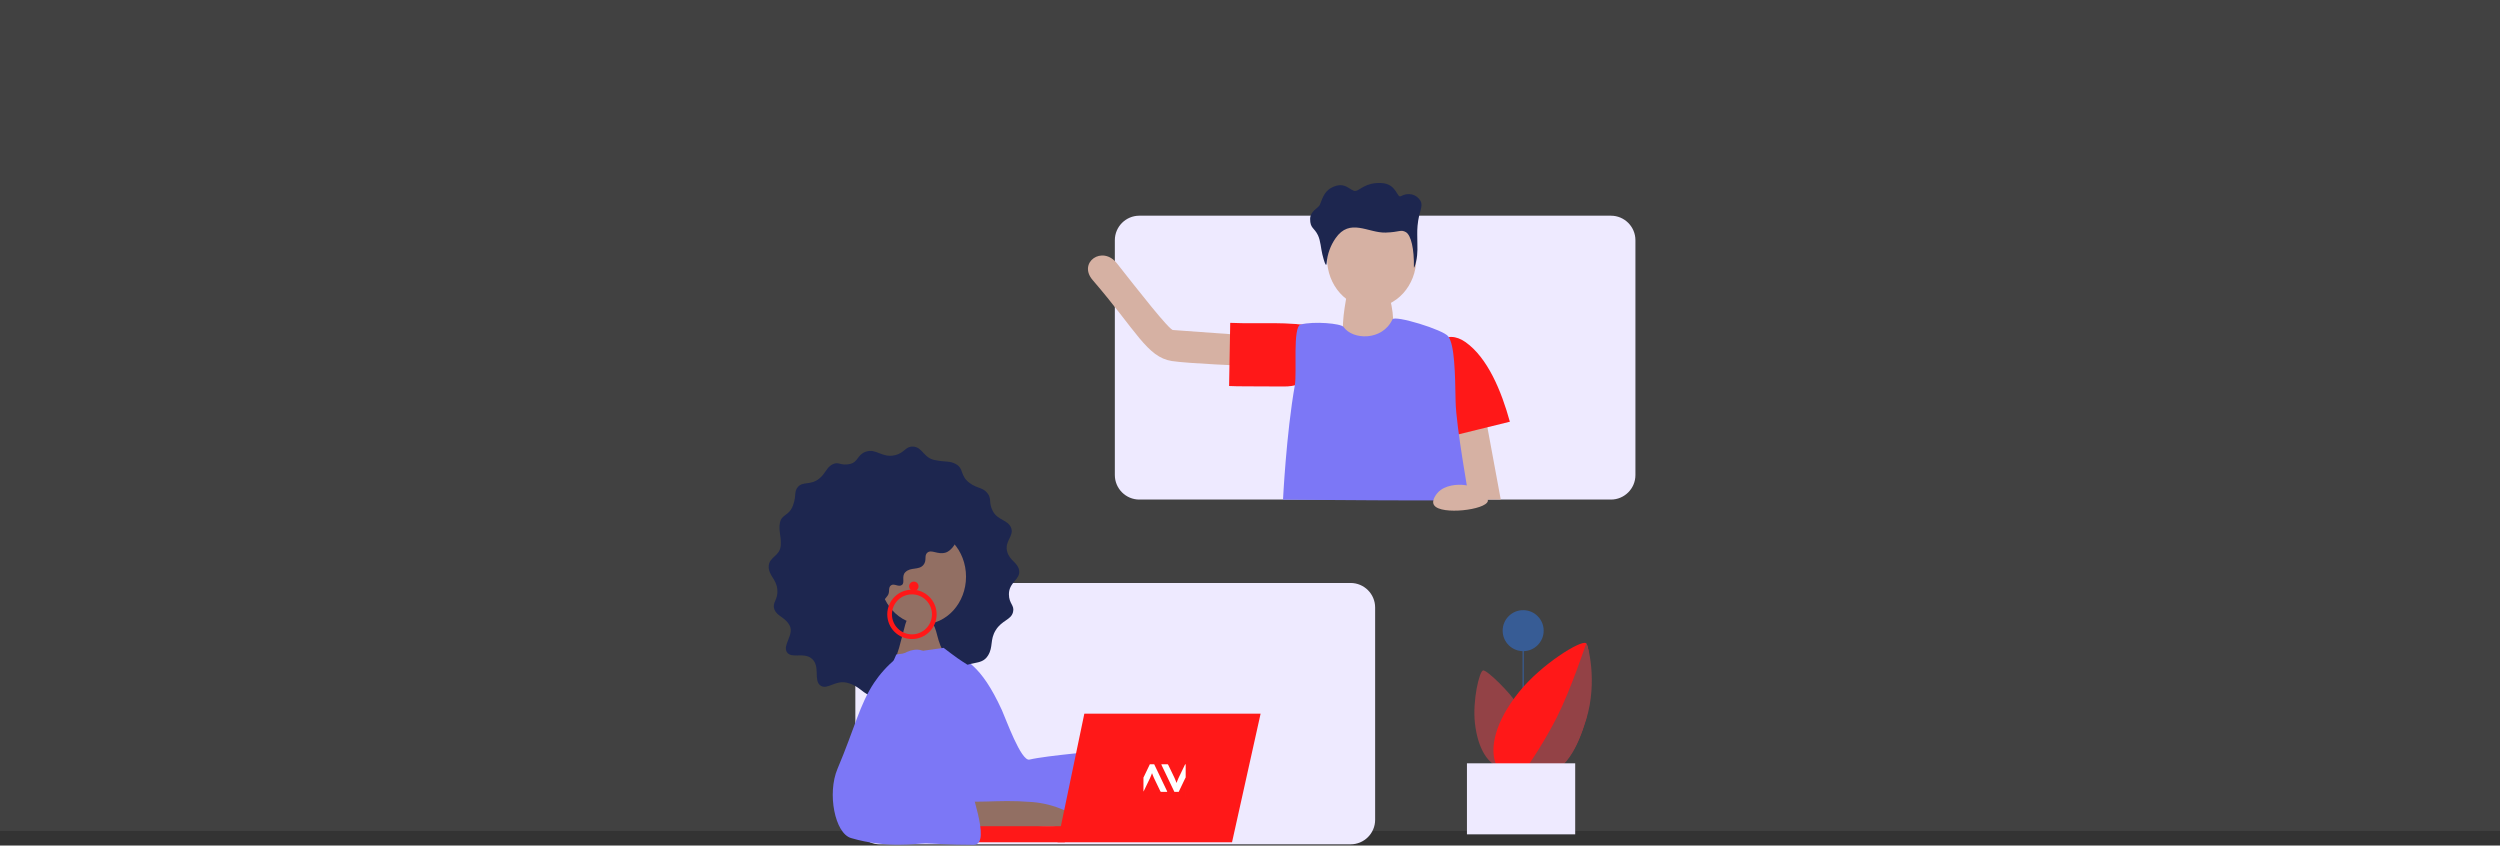
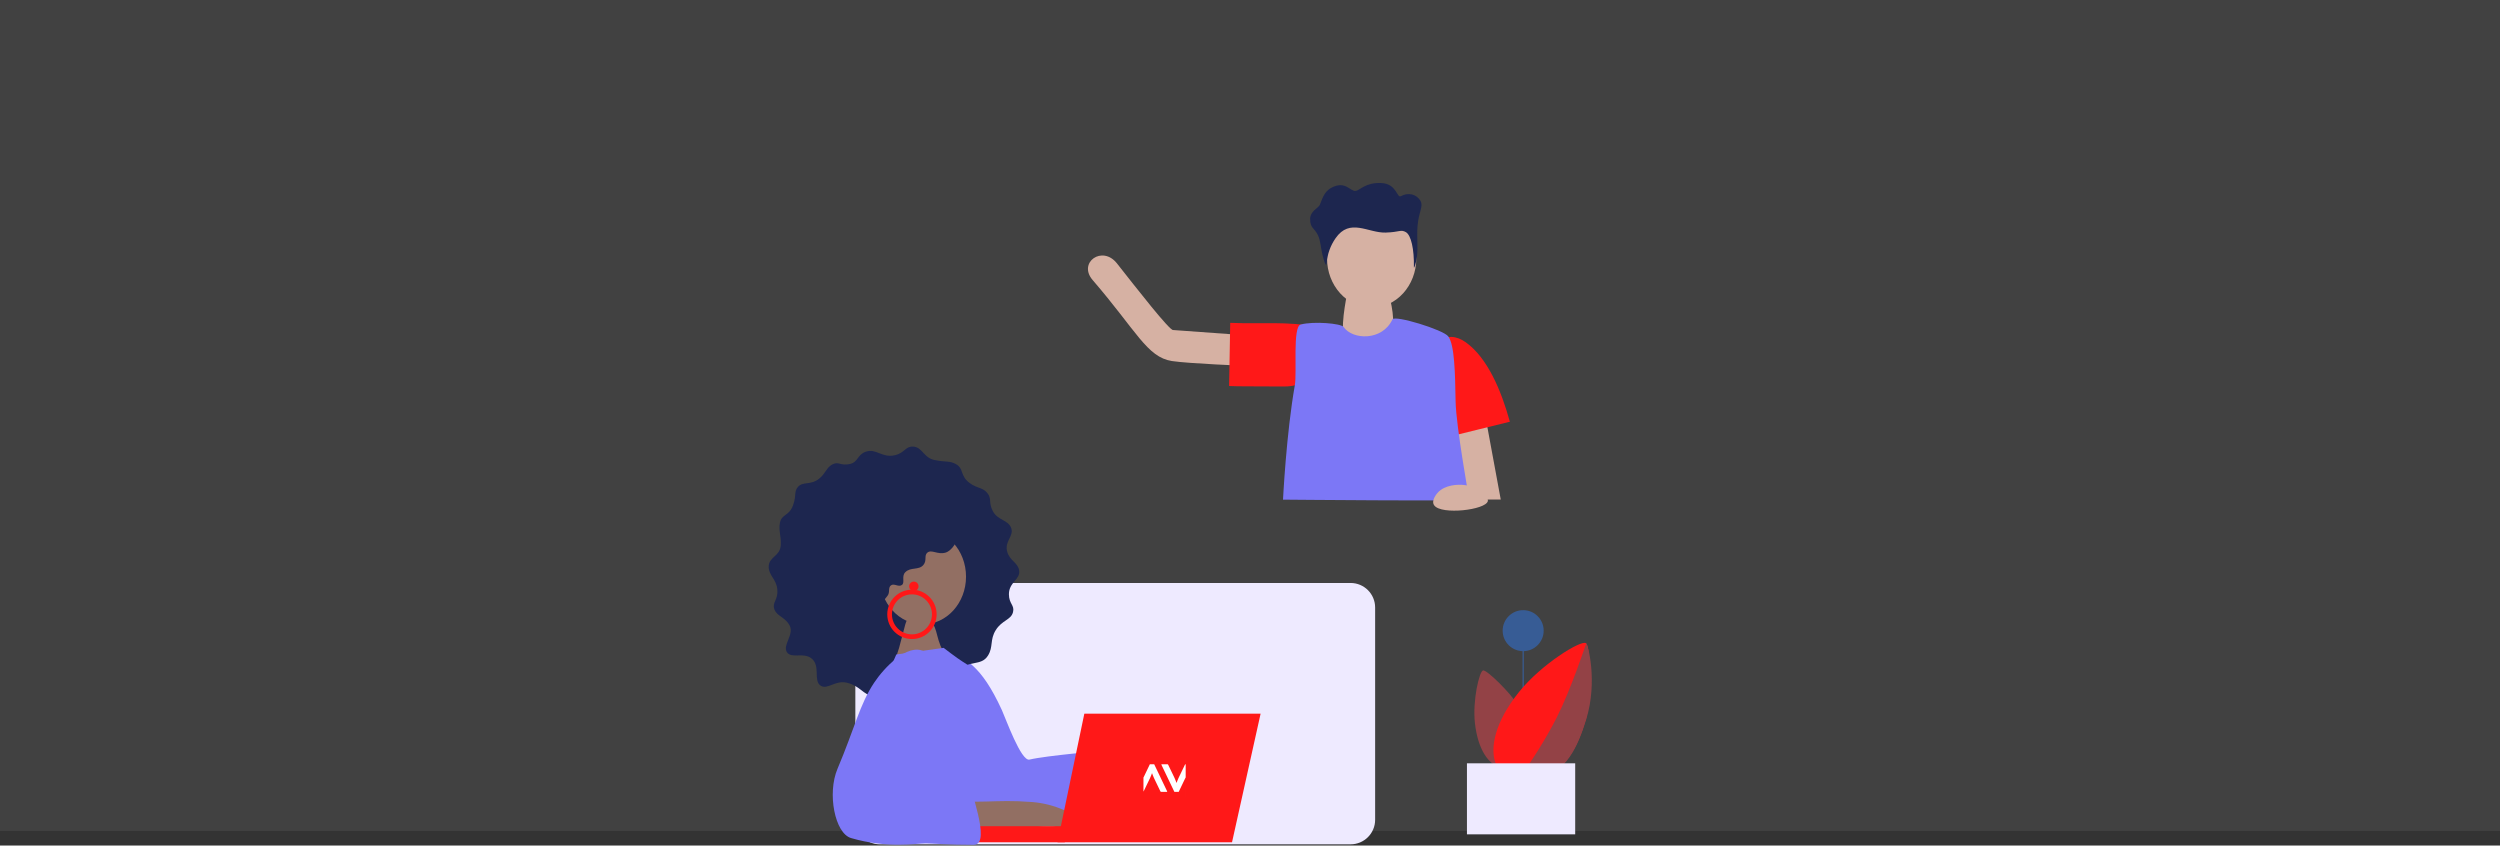
<svg xmlns="http://www.w3.org/2000/svg" fill="none" height="462" viewBox="0 0 1366 462" width="1366">
  <rect x="0" y="0" width="1366" height="462" fill="#333333" stroke="none" />
  <rect fill="#C4C4C4" fill-opacity="0.1" height="454" width="1366" />
  <g clip-path="url(#clip0_4058_13012)">
-     <path d="M880.192 117.855H622.553C615.15 117.855 609.148 123.856 609.148 131.258V259.56C609.148 266.962 615.15 272.963 622.553 272.963H880.192C887.595 272.963 893.597 266.962 893.597 259.56V131.258C893.597 123.856 887.595 117.855 880.192 117.855Z" fill="#EEEAFF" />
    <path d="M811.912 229.117L820.011 272.964H796.888L791.336 231.898L811.912 229.117Z" fill="#D6B1A3" />
    <path d="M791.441 238.687C789.91 233.326 788.861 227.775 784.538 209.57C778.952 186.117 790.481 179.65 800.78 186.943C812.833 195.487 820.362 213.591 824.986 230.433L791.441 238.687Z" fill="#FF1818" />
    <path d="M610.286 143.9C621.166 157.704 639.33 181.024 641.05 180.332L683.275 183.392L681.477 199.932C681.477 199.932 649.271 198.67 640.323 197.274C626.718 195.141 621.066 180.912 597.026 153.025C588.805 143.509 602.277 133.77 610.286 143.9Z" fill="#D6B1A3" />
    <path d="M671.578 210.913C677.163 211.214 682.749 211.013 701.504 211.181C725.622 211.404 732.312 181.026 719.902 178.636C702.867 175.397 689.641 177.151 672.192 176.402L671.578 210.913Z" fill="#FF1818" />
    <path d="M736.515 158.276C736.515 158.276 732.471 176.369 734.192 182.902C735.577 188.151 745.206 194.785 748.814 194.785C751.607 194.785 757.393 188.084 760.487 180.02C762.923 173.699 758.421 159.136 758.421 159.136C753.272 155.74 740.984 154.624 736.515 158.276Z" fill="#D6B1A3" />
    <path d="M701.039 273.006C701.039 273.006 801.921 273.955 802.692 273.006C802.848 272.515 795.576 233.157 795.341 219.219C795.073 203.583 794.76 188.483 791.353 183.826C788.683 180.174 761.985 172.021 760.824 174.512C755.316 186.362 739.097 185.814 734.148 178.678C732.774 176.701 717.761 175.428 710.69 177.315C706.222 178.51 708.724 203.472 707.507 210.441C702.815 236.91 701.039 273.006 701.039 273.006Z" fill="#7C77F6" />
    <path d="M785.754 269.006C789.44 265.097 796.221 264.405 800.879 265.119C803.979 265.568 806.901 266.845 809.335 268.816C811.067 270.246 813.401 272.167 812.932 273.864C811.603 278.667 787.709 281.448 783.699 276.187C781.632 273.473 785.43 269.341 785.754 269.006Z" fill="#D6B1A3" />
    <path d="M737.967 318.539H480.764C473.361 318.539 467.359 324.539 467.359 331.941V447.936C467.359 455.338 473.361 461.339 480.764 461.339H737.967C745.37 461.339 751.372 455.338 751.372 447.936V331.941C751.372 324.539 745.37 318.539 737.967 318.539Z" fill="#EEEAFF" />
    <path d="M773.869 141.234C773.898 126.362 763.003 114.285 749.536 114.259C736.068 114.234 725.127 126.269 725.099 141.14C725.07 156.011 735.965 168.087 749.432 168.113C762.9 168.139 773.841 156.105 773.869 141.234Z" fill="#D6B1A3" />
    <path d="M774.55 123.353C775.265 115.367 777.801 112.944 776.204 109.783C775.693 108.904 775.01 108.138 774.196 107.529C773.382 106.921 772.454 106.483 771.467 106.243C769.399 105.804 767.243 106.146 765.413 107.203C763.178 108.32 763.29 100.502 754.856 100.01C746.076 99.541 743.049 104.087 740.681 104.321C737.676 104.634 735.162 98.492 727.454 102.602C723.165 104.835 722.205 109.671 721.099 112.039C720.362 113.591 715.859 115.389 715.859 119.645C715.859 124.883 718.093 124.268 720.149 128.579C721.579 131.617 721.758 135.861 722.54 139.011C724.618 147.342 724.841 144.204 724.885 143.69C725.282 138.849 726.951 134.199 729.722 130.21C737.542 118.885 747.473 127.34 757.079 127.083C764.798 126.871 765.345 125.218 768.182 126.848C771.02 128.479 772.751 136.174 772.55 146.058C772.55 146.706 773.198 145.432 773.757 142.864C774.807 137.994 774.439 135.649 774.383 128.066C774.359 126.493 774.414 124.92 774.55 123.353Z" fill="#1D264F" />
    <path d="M832.258 351.246V396.098" stroke="#375C95" stroke-miterlimit="10" stroke-width="0.64" />
    <path d="M817.802 418.592C812.597 416.202 807.403 408.73 805.883 394.97C804.543 382.685 808.308 366.77 810.352 366.312C812.396 365.854 825.935 379.201 829.23 385.187C833.52 393.005 837.72 403.995 831.989 411.891C828.694 416.47 822.662 420.837 817.802 418.592Z" fill="#934246" />
    <path d="M817.189 417.083C814.106 408.729 816.609 394.746 830.069 377.993C842.066 363.039 863.748 349.637 866.54 351.413C869.333 353.188 869.49 382.684 866.54 392.937C862.687 406.216 855.18 422.957 840.2 425.325C836.716 425.846 833.174 425.846 829.689 425.325C829.287 425.225 828.416 425.013 827.455 424.666C827.422 424.7 819.568 423.538 817.189 417.083Z" fill="#FF1818" />
    <path d="M866.708 351.547C867.501 351.547 873.165 372.242 866.708 393.06C862.028 408.193 855.884 422.098 840.379 425.448C836.911 426.163 833.335 426.163 829.867 425.448C837.625 414.94 844.532 403.829 850.522 392.222C858.509 376.43 866.675 351.547 866.708 351.547Z" fill="#934246" />
    <path d="M530.538 441.24C550.243 447.036 566.284 444.144 571.401 444.121C573.947 444.121 583.688 444.914 597.517 444.914C608.174 444.914 593.429 410.996 596.334 410.762C604.03 410.147 572.138 412.761 562.498 415.039C557.907 416.156 549.484 392.479 547.451 388.056C535.923 362.882 527.344 359.934 515.57 353.914C506.466 349.257 521.68 438.638 530.538 441.24Z" fill="#7C77F6" />
    <path d="M496.971 376.24C506.142 375.995 509.136 379.401 514.286 376.877C518.866 374.643 517.213 372.599 522.552 367.071C529.255 360.169 536.057 364.379 539.878 358.136C542.804 353.367 540.782 349.593 544.078 344.299C547.507 338.804 552.389 338.815 553.506 334.493C554.5 330.629 551.272 330.025 551.272 324.687C551.272 317.986 557.684 316.702 556.857 311.62C556.12 307.32 551.83 306.516 550.367 301.568C548.613 295.66 554.377 292.846 552.411 288.244C550.601 283.989 545.184 284.257 542.57 279.432C539.956 274.608 542.089 272.631 539.475 269.381C536.861 266.131 533.89 267.091 529.422 263.618C524.607 259.798 526.63 256.057 522.463 253.667C518.844 251.578 516.788 252.684 510.387 251.288C504.545 250.004 504.009 244.241 498.837 244.006C494.659 243.828 494.302 247.558 488.851 248.753C481.746 250.316 478.708 244.743 472.944 246.854C468.397 248.518 468.889 252.438 464.521 253.499C459.204 254.739 458.377 251.958 454.925 253.7C451.474 255.443 451.295 258.536 447.62 261.518C442.884 265.327 438.683 262.87 435.98 266.075C433.668 268.822 435.354 270.252 433.354 275.981C431.187 282.202 426.931 280.728 426.094 285.944C425.39 290.299 426.943 293.058 426.596 298.05C426.183 304.003 420.118 304.182 420.017 309.587C419.917 314.39 424.217 316.377 424.72 322.029C425.256 328.026 421.737 328.976 423.111 332.896C424.485 336.816 429.043 337.129 431.478 341.831C434.014 346.722 427.457 352.508 429.981 356.349C432.506 360.191 439.498 355.981 443.866 360.158C448.234 364.335 444.38 371.873 448.334 374.61C452.054 377.167 456.411 371.371 462.979 373.091C470.229 375.001 471.112 379.211 477.501 380.786C484.762 382.461 486.672 376.519 496.971 376.24Z" fill="#1D264F" />
-     <path d="M511.522 345.606C518.265 345.606 523.731 340.14 523.731 333.398C523.731 326.657 518.265 321.191 511.522 321.191C504.779 321.191 499.312 326.657 499.312 333.398C499.312 340.14 504.779 345.606 511.522 345.606Z" stroke="#1D264F" stroke-miterlimit="10" stroke-width="0.64" />
    <path d="M504.265 341.136C517.283 341.136 527.835 329.476 527.835 315.092C527.835 300.708 517.283 289.047 504.265 289.047C491.248 289.047 480.695 300.708 480.695 315.092C480.695 329.476 491.248 341.136 504.265 341.136Z" fill="#926F63" />
    <path d="M517.302 358.439C511.068 351.135 512.833 342.725 508.365 339.565C507.349 338.827 499.887 336.65 497.139 337.599C494.715 338.436 495.028 340.38 491.263 353.983C490.683 356.071 489.14 360.237 488.414 362.918" fill="#926F63" />
    <path d="M498.288 347.895C505.031 347.895 510.497 342.429 510.497 335.688C510.497 328.946 505.031 323.48 498.288 323.48C491.544 323.48 486.078 328.946 486.078 335.688C486.078 342.429 491.544 347.895 498.288 347.895Z" stroke="#FF1818" stroke-miterlimit="10" stroke-width="2.56" />
    <path d="M499.319 322.923C500.738 322.923 501.888 321.773 501.888 320.354C501.888 318.935 500.738 317.785 499.319 317.785C497.9 317.785 496.75 318.935 496.75 320.354C496.75 321.773 497.9 322.923 499.319 322.923Z" fill="#FF1818" />
-     <path d="M538.591 451.126C538.513 448.692 539.195 431.749 539.887 427.449L483.465 431.727C481.801 450.937 483.086 437.78 479.578 446.246" fill="#7C77F6" />
    <path d="M489.743 357.614C482.36 373.306 468.519 423.742 476.194 444.918C476.194 444.918 549.439 434.598 547.417 428.545C544.6 420.45 542.467 412.134 541.039 403.684C539.631 395.777 543.138 389.924 542.267 382.81C541.496 376.533 537.565 368.559 526.082 361.59C523.121 359.792 515.592 353.984 515.592 353.984" fill="#7C77F6" />
    <path d="M523.165 292.612C523.601 295.326 520.183 300.888 516.686 301.937C512.352 303.244 509.068 300.05 506.733 301.937C504.778 303.523 506.61 306.17 504.588 308.638C502.064 311.743 497.573 309.666 494.646 312.67C492.412 314.904 494.647 318.344 492.759 319.651C490.871 320.957 488.581 318.534 486.816 319.852C485.051 321.169 486.492 323.582 484.906 325.592C483.319 327.603 480.672 331.243 478.203 330.428C472.942 328.697 467.032 314.792 467.323 308.962C468.015 296.956 482.348 284.638 494.58 282.248C506.811 279.858 522.416 287.597 523.165 292.612Z" fill="#1D264F" />
    <path d="M518.41 451.057C547.197 456.429 569.973 449.472 579.625 452.387C589.567 455.38 589.746 446.199 581.513 442.692C575.936 440.217 569.979 438.707 563.897 438.225C542.281 436.539 538.394 439.71 504.335 436.673C497.833 436.092 495.823 440.883 496.18 447.405C496.359 449.918 515.584 450.588 518.41 451.057Z" fill="#926F63" />
    <path d="M592.481 389.945H688.794L673.177 460.217H577.836L592.481 389.945Z" fill="#FF1818" />
    <path d="M580.17 451.438H532.359V460.216H581.834L580.17 451.438Z" fill="#FF1818" />
    <path d="M477.634 373.023C469.736 384.84 466.965 397.973 457.604 420.087C451.907 433.489 456.164 455.312 465.011 457.915C484.727 463.711 500.756 460.829 505.872 460.807C508.43 460.807 518.161 461.6 531.99 461.6C542.647 461.6 527.912 427.682 530.805 427.447C538.513 426.833 506.61 429.446 496.97 431.725C492.378 432.841 492.501 403.156 494.277 398.621C504.487 372.163 516.72 361.933 504.912 355.913C495.808 351.256 482.951 364.993 477.634 373.023Z" fill="#7C77F6" />
    <path d="M860.687 417.074H801.539V455.884H860.687V417.074Z" fill="#EEEAFF" />
    <path d="M832.259 355.791C838.447 355.791 843.463 350.775 843.463 344.589C843.463 338.402 838.447 333.387 832.259 333.387C826.071 333.387 821.055 338.402 821.055 344.589C821.055 350.775 826.071 355.791 832.259 355.791Z" fill="#375C95" />
    <g clip-path="url(#clip1_4058_13012)">
-       <rect fill="#FF1818" height="23.04" transform="translate(624.797 413.602)" width="23.04" />
      <path d="M641.802 425.177C642.331 426.26 642.784 427.667 642.784 427.667H642.934C642.934 427.667 643.386 426.26 643.916 425.177L647.412 417.909C647.562 417.606 647.639 417.582 647.942 417.582H650.961C651.111 417.582 651.163 417.659 651.163 417.732C651.163 417.804 651.087 417.958 651.014 418.108L644.045 432.671H641.681L634.712 418.112C634.635 417.962 634.562 417.808 634.562 417.736C634.562 417.663 634.611 417.586 634.765 417.586H637.784C638.087 417.586 638.16 417.61 638.314 417.913L641.81 425.181L641.802 425.177Z" fill="white" />
      <path d="M630.514 425.08C629.984 423.997 629.531 422.59 629.531 422.59H629.382C629.382 422.59 628.929 423.997 628.4 425.08L624.903 432.348C624.754 432.651 624.677 432.675 624.374 432.675H621.358C621.209 432.675 621.156 432.598 621.156 432.526C621.156 432.453 621.233 432.299 621.306 432.15L628.274 417.582H630.639L637.608 432.146C637.684 432.295 637.757 432.449 637.757 432.522C637.757 432.594 637.709 432.671 637.555 432.671H634.536C634.232 432.671 634.16 432.647 634.006 432.344L630.51 425.076L630.514 425.08Z" fill="white" />
      <g clip-path="url(#clip2_4058_13012)">
        <mask height="24" id="mask0_4058_13012" maskUnits="userSpaceOnUse" style="mask-type:luminance" width="24" x="624" y="413">
          <path d="M647.845 413.598H624.805V436.638H647.845V413.598Z" fill="white" />
        </mask>
        <g mask="url(#mask0_4058_13012)">
          <path d="M647.845 413.598H624.805V436.638H647.845V413.598Z" fill="#FF1818" />
          <path d="M641.802 425.177C642.331 426.26 642.784 427.667 642.784 427.667H642.934C642.934 427.667 643.386 426.26 643.916 425.177L647.412 417.909C647.562 417.606 647.639 417.582 647.942 417.582H650.961C651.111 417.582 651.163 417.659 651.163 417.732C651.163 417.804 651.087 417.958 651.014 418.108L644.045 432.671H641.681L634.712 418.112C634.635 417.962 634.562 417.808 634.562 417.736C634.562 417.663 634.611 417.586 634.765 417.586H637.784C638.087 417.586 638.16 417.61 638.314 417.913L641.81 425.181L641.802 425.177Z" fill="white" />
          <path d="M630.522 425.08C629.992 423.997 629.539 422.59 629.539 422.59H629.39C629.39 422.59 628.937 423.997 628.408 425.08L624.911 432.348C624.762 432.651 624.685 432.675 624.382 432.675H621.366C621.217 432.675 621.164 432.598 621.164 432.526C621.164 432.453 621.241 432.299 621.314 432.15L628.282 417.582H630.647L637.615 432.146C637.692 432.295 637.765 432.449 637.765 432.522C637.765 432.594 637.717 432.671 637.563 432.671H634.543C634.24 432.671 634.168 432.647 634.014 432.344L630.517 425.076L630.522 425.08Z" fill="white" />
        </g>
      </g>
    </g>
  </g>
  <defs>
    <clipPath id="clip0_4058_13012">
      <rect fill="white" height="361.6" transform="translate(420 100)" width="473.6" />
    </clipPath>
    <clipPath id="clip1_4058_13012">
      <rect fill="white" height="23.04" transform="translate(624.797 413.602)" width="23.04" />
    </clipPath>
    <clipPath id="clip2_4058_13012">
      <rect fill="white" height="23.04" transform="translate(624.797 413.602)" width="23.04" />
    </clipPath>
  </defs>
</svg>